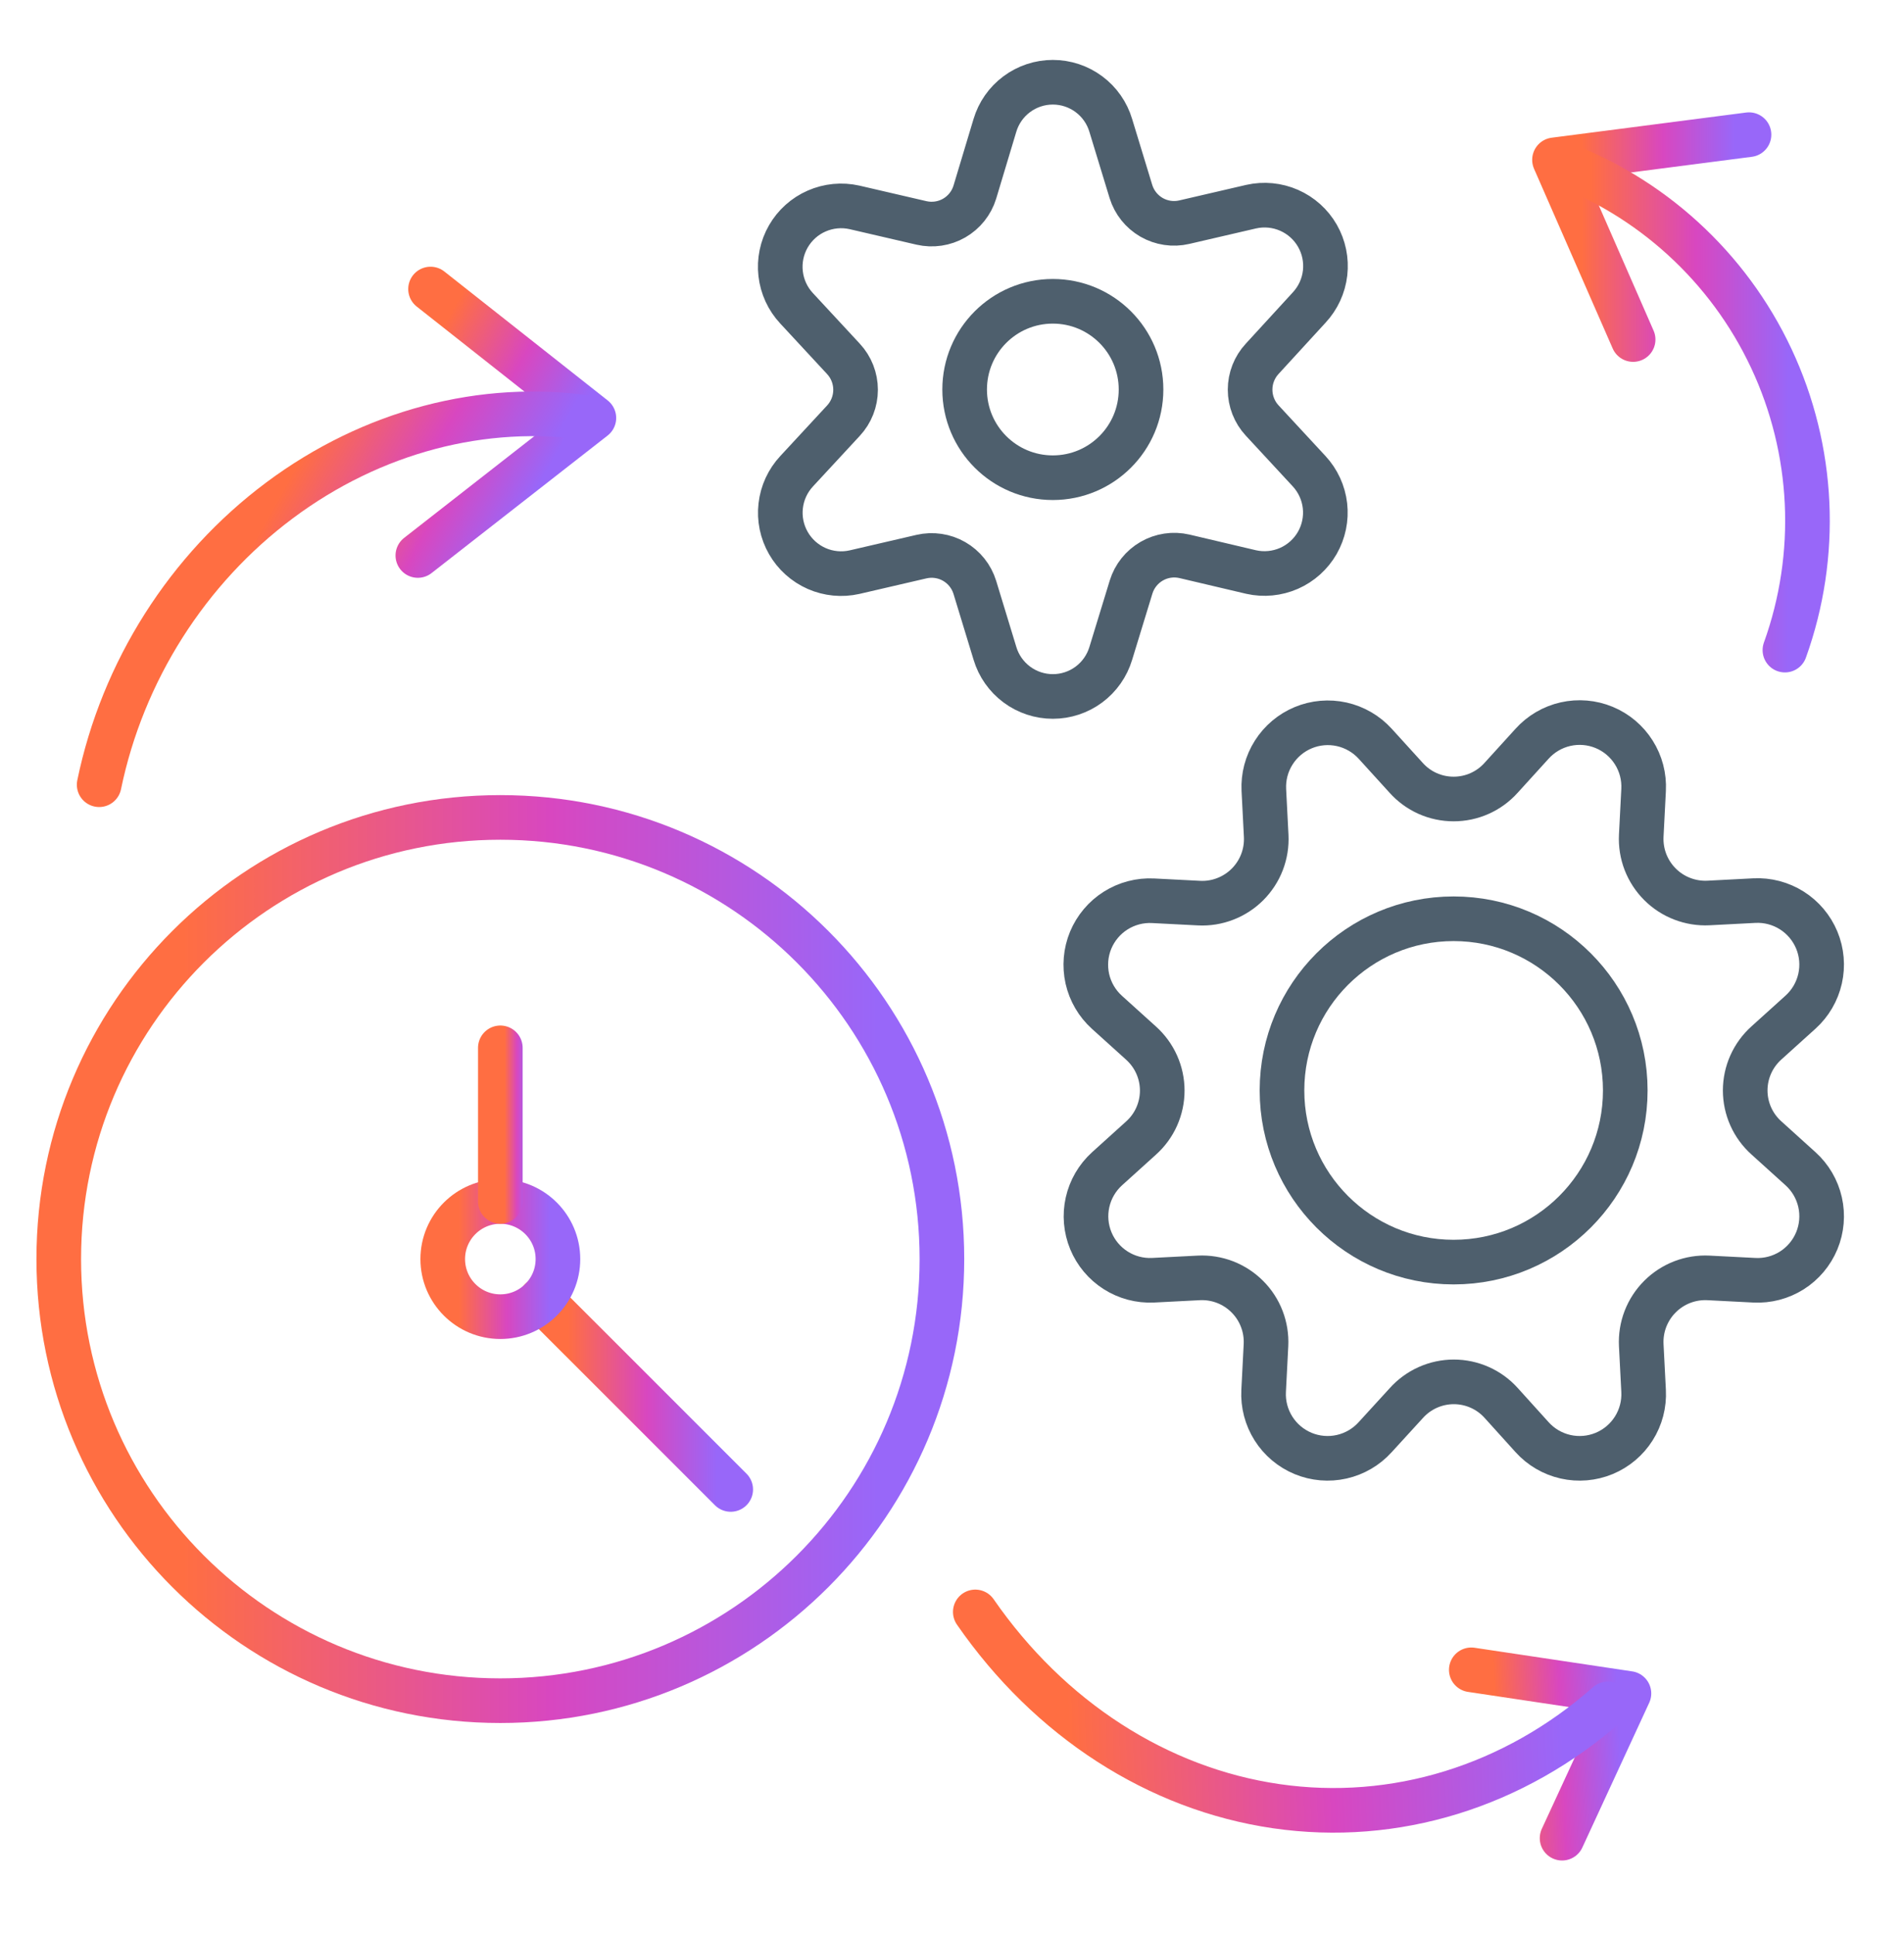
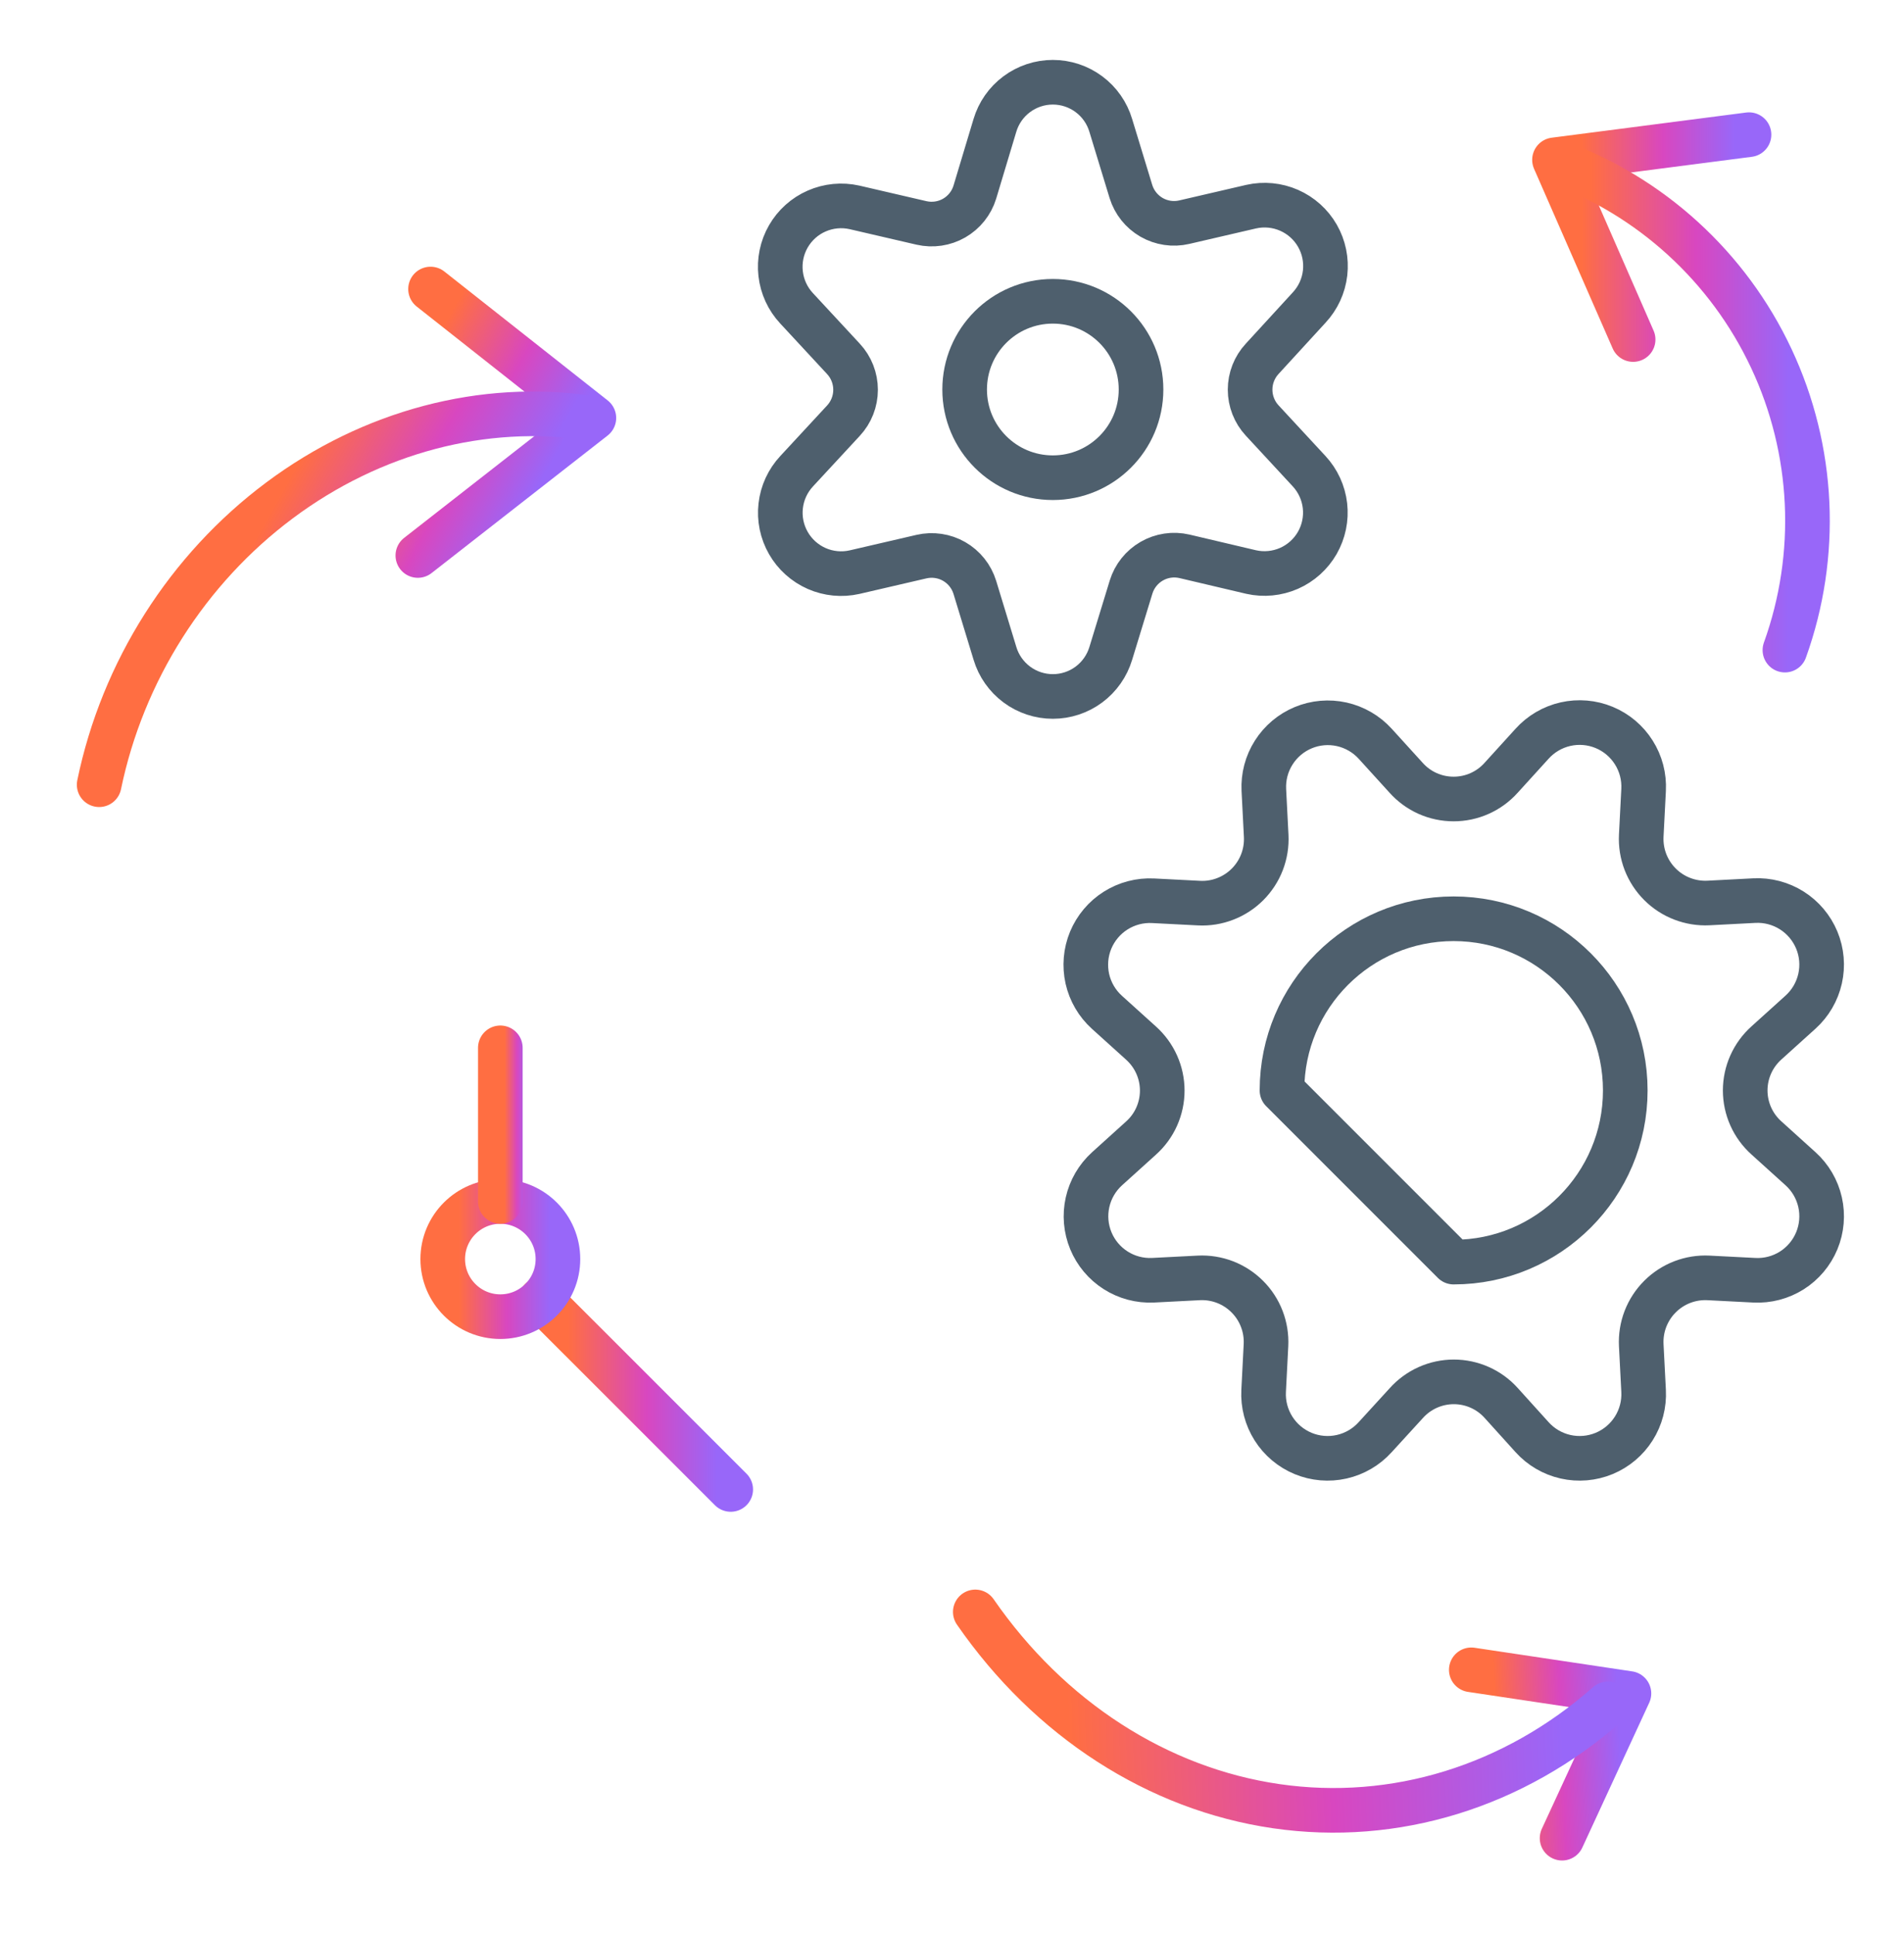
<svg xmlns="http://www.w3.org/2000/svg" width="64" height="65" viewBox="0 0 64 65" fill="none">
  <path d="M35.389 16.055C37.027 16.055 38.354 14.728 38.354 13.091C38.354 11.453 37.027 10.126 35.389 10.126C33.752 10.126 32.425 11.453 32.425 13.091C32.425 14.728 33.752 16.055 35.389 16.055Z" stroke="#4E5F6D" stroke-width="1.5" stroke-linecap="round" stroke-linejoin="round" />
  <path d="M37.337 4.216L38.014 6.436C38.127 6.802 38.375 7.112 38.707 7.304C39.04 7.495 39.433 7.554 39.806 7.467L42.057 6.945C42.484 6.849 42.93 6.892 43.331 7.068C43.731 7.244 44.065 7.543 44.283 7.923C44.5 8.302 44.591 8.741 44.541 9.175C44.491 9.61 44.303 10.017 44.005 10.337L42.429 12.056C42.166 12.338 42.02 12.71 42.02 13.095C42.02 13.481 42.166 13.853 42.429 14.135L44.003 15.835C44.3 16.155 44.487 16.562 44.537 16.996C44.586 17.43 44.495 17.869 44.278 18.248C44.06 18.626 43.727 18.926 43.327 19.102C42.927 19.277 42.482 19.321 42.055 19.225L39.813 18.697C39.439 18.61 39.046 18.669 38.714 18.86C38.381 19.052 38.133 19.362 38.02 19.728L37.337 21.959C37.211 22.377 36.954 22.744 36.604 23.005C36.253 23.266 35.828 23.407 35.39 23.407C34.953 23.407 34.528 23.266 34.177 23.005C33.827 22.744 33.569 22.377 33.444 21.959L32.767 19.739C32.654 19.372 32.406 19.062 32.073 18.87C31.741 18.679 31.348 18.621 30.974 18.707L28.723 19.229C28.297 19.325 27.851 19.282 27.451 19.106C27.052 18.93 26.718 18.631 26.501 18.252C26.283 17.873 26.192 17.434 26.242 17C26.291 16.566 26.478 16.16 26.776 15.839L28.35 14.139C28.613 13.857 28.759 13.485 28.759 13.1C28.759 12.714 28.613 12.342 28.35 12.06L26.776 10.362C26.477 10.042 26.29 9.635 26.24 9.2C26.19 8.766 26.28 8.327 26.498 7.947C26.716 7.568 27.049 7.268 27.45 7.093C27.85 6.917 28.297 6.874 28.723 6.97L30.974 7.492C31.348 7.578 31.741 7.52 32.073 7.329C32.406 7.137 32.654 6.827 32.767 6.46L33.442 4.216C33.567 3.796 33.824 3.428 34.175 3.167C34.526 2.905 34.952 2.764 35.389 2.764C35.827 2.764 36.253 2.905 36.604 3.167C36.955 3.428 37.212 3.796 37.337 4.216V4.216Z" stroke="#4E5F6D" stroke-width="1.5" stroke-linecap="round" stroke-linejoin="round" />
  <path d="M47.264 26.139C47.465 26.364 47.711 26.544 47.986 26.667C48.262 26.79 48.56 26.853 48.861 26.853C49.163 26.853 49.461 26.79 49.736 26.667C50.011 26.544 50.258 26.364 50.459 26.139L51.499 24.995C51.797 24.665 52.189 24.435 52.623 24.337C53.057 24.239 53.51 24.278 53.921 24.448C54.332 24.618 54.68 24.912 54.917 25.288C55.155 25.663 55.27 26.104 55.247 26.548L55.168 28.087C55.153 28.388 55.201 28.689 55.309 28.97C55.418 29.251 55.584 29.506 55.797 29.719C56.009 29.932 56.265 30.098 56.546 30.206C56.827 30.314 57.127 30.363 57.428 30.348L58.968 30.268C59.412 30.245 59.852 30.361 60.228 30.598C60.604 30.836 60.897 31.184 61.068 31.595C61.238 32.005 61.277 32.459 61.179 32.892C61.081 33.326 60.851 33.719 60.521 34.017L59.377 35.05C59.152 35.252 58.972 35.498 58.849 35.773C58.726 36.048 58.662 36.346 58.662 36.648C58.662 36.949 58.726 37.248 58.849 37.523C58.972 37.798 59.152 38.044 59.377 38.245L60.521 39.279C60.851 39.577 61.081 39.969 61.179 40.403C61.277 40.837 61.238 41.29 61.068 41.701C60.897 42.112 60.604 42.46 60.228 42.698C59.852 42.935 59.412 43.05 58.968 43.027L57.428 42.948C57.127 42.933 56.827 42.981 56.546 43.089C56.265 43.198 56.009 43.364 55.797 43.577C55.584 43.789 55.418 44.045 55.309 44.326C55.201 44.607 55.153 44.907 55.168 45.208L55.247 46.748C55.27 47.192 55.155 47.632 54.917 48.008C54.68 48.384 54.332 48.677 53.921 48.848C53.51 49.018 53.057 49.057 52.623 48.959C52.189 48.861 51.797 48.631 51.499 48.301L50.465 47.157C50.264 46.932 50.018 46.752 49.743 46.629C49.468 46.506 49.169 46.442 48.868 46.442C48.566 46.442 48.268 46.506 47.993 46.629C47.718 46.752 47.471 46.932 47.27 47.157L46.224 48.301C45.926 48.631 45.533 48.861 45.099 48.959C44.666 49.057 44.212 49.018 43.801 48.848C43.39 48.677 43.042 48.384 42.805 48.008C42.568 47.632 42.452 47.192 42.475 46.748L42.554 45.208C42.569 44.907 42.521 44.607 42.413 44.326C42.305 44.045 42.139 43.789 41.926 43.577C41.713 43.364 41.458 43.198 41.177 43.089C40.896 42.981 40.595 42.933 40.294 42.948L38.755 43.027C38.312 43.047 37.874 42.931 37.501 42.693C37.127 42.455 36.836 42.108 36.667 41.699C36.498 41.289 36.459 40.838 36.556 40.406C36.653 39.973 36.881 39.582 37.208 39.284L38.352 38.25C38.577 38.049 38.757 37.803 38.88 37.528C39.003 37.252 39.067 36.954 39.067 36.653C39.067 36.351 39.003 36.053 38.88 35.778C38.757 35.503 38.577 35.257 38.352 35.055L37.208 34.022C36.878 33.724 36.648 33.331 36.55 32.898C36.453 32.464 36.491 32.01 36.661 31.599C36.832 31.189 37.125 30.84 37.501 30.603C37.877 30.366 38.317 30.25 38.761 30.273L40.301 30.352C40.602 30.368 40.902 30.32 41.183 30.211C41.464 30.103 41.72 29.937 41.933 29.724C42.145 29.511 42.312 29.256 42.42 28.975C42.528 28.694 42.576 28.393 42.561 28.092L42.482 26.548C42.461 26.105 42.576 25.667 42.814 25.293C43.051 24.918 43.398 24.626 43.807 24.456C44.216 24.286 44.668 24.247 45.1 24.343C45.533 24.44 45.925 24.667 46.224 24.995L47.264 26.139Z" stroke="#4E5F6D" stroke-width="1.5" stroke-linecap="round" stroke-linejoin="round" />
-   <path d="M48.861 42.417C52.047 42.417 54.631 39.834 54.631 36.648C54.631 33.461 52.047 30.878 48.861 30.878C45.675 30.878 43.092 33.461 43.092 36.648C43.092 39.834 45.675 42.417 48.861 42.417Z" stroke="#4E5F6D" stroke-width="1.5" stroke-linecap="round" stroke-linejoin="round" />
+   <path d="M48.861 42.417C52.047 42.417 54.631 39.834 54.631 36.648C54.631 33.461 52.047 30.878 48.861 30.878C45.675 30.878 43.092 33.461 43.092 36.648Z" stroke="#4E5F6D" stroke-width="1.5" stroke-linecap="round" stroke-linejoin="round" />
  <path d="M58.79 4.526L52.252 5.372L54.895 11.411" stroke="url(#paint0_linear_136_490)" stroke-width="1.5" stroke-linecap="round" stroke-linejoin="round" />
  <path d="M52.289 5.427C55.487 6.586 58.094 8.965 59.539 12.044C60.984 15.123 61.148 18.649 59.997 21.849" stroke="url(#paint1_linear_136_490)" stroke-width="1.5" stroke-linecap="round" stroke-linejoin="round" />
  <path d="M52.507 61.778L54.754 56.914L49.455 56.12" stroke="url(#paint2_linear_136_490)" stroke-width="1.5" stroke-linecap="round" stroke-linejoin="round" />
  <path d="M54.046 57.264C50.894 60.045 46.885 61.282 42.899 60.703C38.913 60.123 35.275 57.776 32.783 54.174" stroke="url(#paint3_linear_136_490)" stroke-width="1.5" stroke-linecap="round" stroke-linejoin="round" />
  <path d="M14.472 9.714L19.962 14.047L14.045 18.669" stroke="url(#paint4_linear_136_490)" stroke-width="1.5" stroke-linecap="round" stroke-linejoin="round" />
  <path d="M19.848 14.054C16.255 13.511 12.496 14.504 9.399 16.815C6.302 19.125 4.12 22.563 3.333 26.373" stroke="url(#paint5_linear_136_490)" stroke-width="1.5" stroke-linecap="round" stroke-linejoin="round" />
-   <path d="M16.818 57.157C25.015 57.157 31.661 50.512 31.661 42.314C31.661 34.117 25.015 27.472 16.818 27.472C8.62 27.472 1.975 34.117 1.975 42.314C1.975 50.512 8.62 57.157 16.818 57.157Z" stroke="url(#paint6_linear_136_490)" stroke-width="1.5" stroke-linecap="round" stroke-linejoin="round" />
  <path d="M24.562 50.058L18.183 43.68" stroke="url(#paint7_linear_136_490)" stroke-width="1.5" stroke-linecap="round" stroke-linejoin="round" />
  <path d="M16.818 44.251C17.887 44.251 18.754 43.384 18.754 42.315C18.754 41.246 17.887 40.379 16.818 40.379C15.749 40.379 14.882 41.246 14.882 42.315C14.882 43.384 15.749 44.251 16.818 44.251Z" stroke="url(#paint8_linear_136_490)" stroke-width="1.5" stroke-linecap="round" stroke-linejoin="round" />
  <path d="M16.818 35.216V40.379" stroke="url(#paint9_linear_136_490)" stroke-width="1.5" stroke-linecap="round" stroke-linejoin="round" />
  <defs>
    <linearGradient id="paint0_linear_136_490" x1="52.252" y1="7.969" x2="58.79" y2="7.969" gradientUnits="userSpaceOnUse">
      <stop offset="0.141" stop-color="#FF6E42" />
      <stop offset="0.557" stop-color="#D847C0" />
      <stop offset="0.927" stop-color="#9867F9" />
    </linearGradient>
    <linearGradient id="paint1_linear_136_490" x1="52.289" y1="13.638" x2="60.756" y2="13.638" gradientUnits="userSpaceOnUse">
      <stop offset="0.141" stop-color="#FF6E42" />
      <stop offset="0.557" stop-color="#D847C0" />
      <stop offset="0.927" stop-color="#9867F9" />
    </linearGradient>
    <linearGradient id="paint2_linear_136_490" x1="49.576" y1="59.008" x2="54.833" y2="58.787" gradientUnits="userSpaceOnUse">
      <stop offset="0.141" stop-color="#FF6E42" />
      <stop offset="0.557" stop-color="#D847C0" />
      <stop offset="0.927" stop-color="#9867F9" />
    </linearGradient>
    <linearGradient id="paint3_linear_136_490" x1="32.934" y1="57.762" x2="54.03" y2="56.872" gradientUnits="userSpaceOnUse">
      <stop offset="0.141" stop-color="#FF6E42" />
      <stop offset="0.557" stop-color="#D847C0" />
      <stop offset="0.927" stop-color="#9867F9" />
    </linearGradient>
    <linearGradient id="paint4_linear_136_490" x1="12.514" y1="13.216" x2="18.541" y2="16.587" gradientUnits="userSpaceOnUse">
      <stop offset="0.141" stop-color="#FF6E42" />
      <stop offset="0.557" stop-color="#D847C0" />
      <stop offset="0.927" stop-color="#9867F9" />
    </linearGradient>
    <linearGradient id="paint5_linear_136_490" x1="7.278" y1="17.802" x2="15.257" y2="22.264" gradientUnits="userSpaceOnUse">
      <stop offset="0.141" stop-color="#FF6E42" />
      <stop offset="0.557" stop-color="#D847C0" />
      <stop offset="0.927" stop-color="#9867F9" />
    </linearGradient>
    <linearGradient id="paint6_linear_136_490" x1="1.975" y1="42.314" x2="31.661" y2="42.314" gradientUnits="userSpaceOnUse">
      <stop offset="0.141" stop-color="#FF6E42" />
      <stop offset="0.557" stop-color="#D847C0" />
      <stop offset="0.927" stop-color="#9867F9" />
    </linearGradient>
    <linearGradient id="paint7_linear_136_490" x1="18.183" y1="46.869" x2="24.562" y2="46.869" gradientUnits="userSpaceOnUse">
      <stop offset="0.141" stop-color="#FF6E42" />
      <stop offset="0.557" stop-color="#D847C0" />
      <stop offset="0.927" stop-color="#9867F9" />
    </linearGradient>
    <linearGradient id="paint8_linear_136_490" x1="14.882" y1="42.315" x2="18.754" y2="42.315" gradientUnits="userSpaceOnUse">
      <stop offset="0.141" stop-color="#FF6E42" />
      <stop offset="0.557" stop-color="#D847C0" />
      <stop offset="0.927" stop-color="#9867F9" />
    </linearGradient>
    <linearGradient id="paint9_linear_136_490" x1="16.818" y1="37.797" x2="17.818" y2="37.797" gradientUnits="userSpaceOnUse">
      <stop offset="0.141" stop-color="#FF6E42" />
      <stop offset="0.557" stop-color="#D847C0" />
      <stop offset="0.927" stop-color="#9867F9" />
    </linearGradient>
  </defs>
</svg>